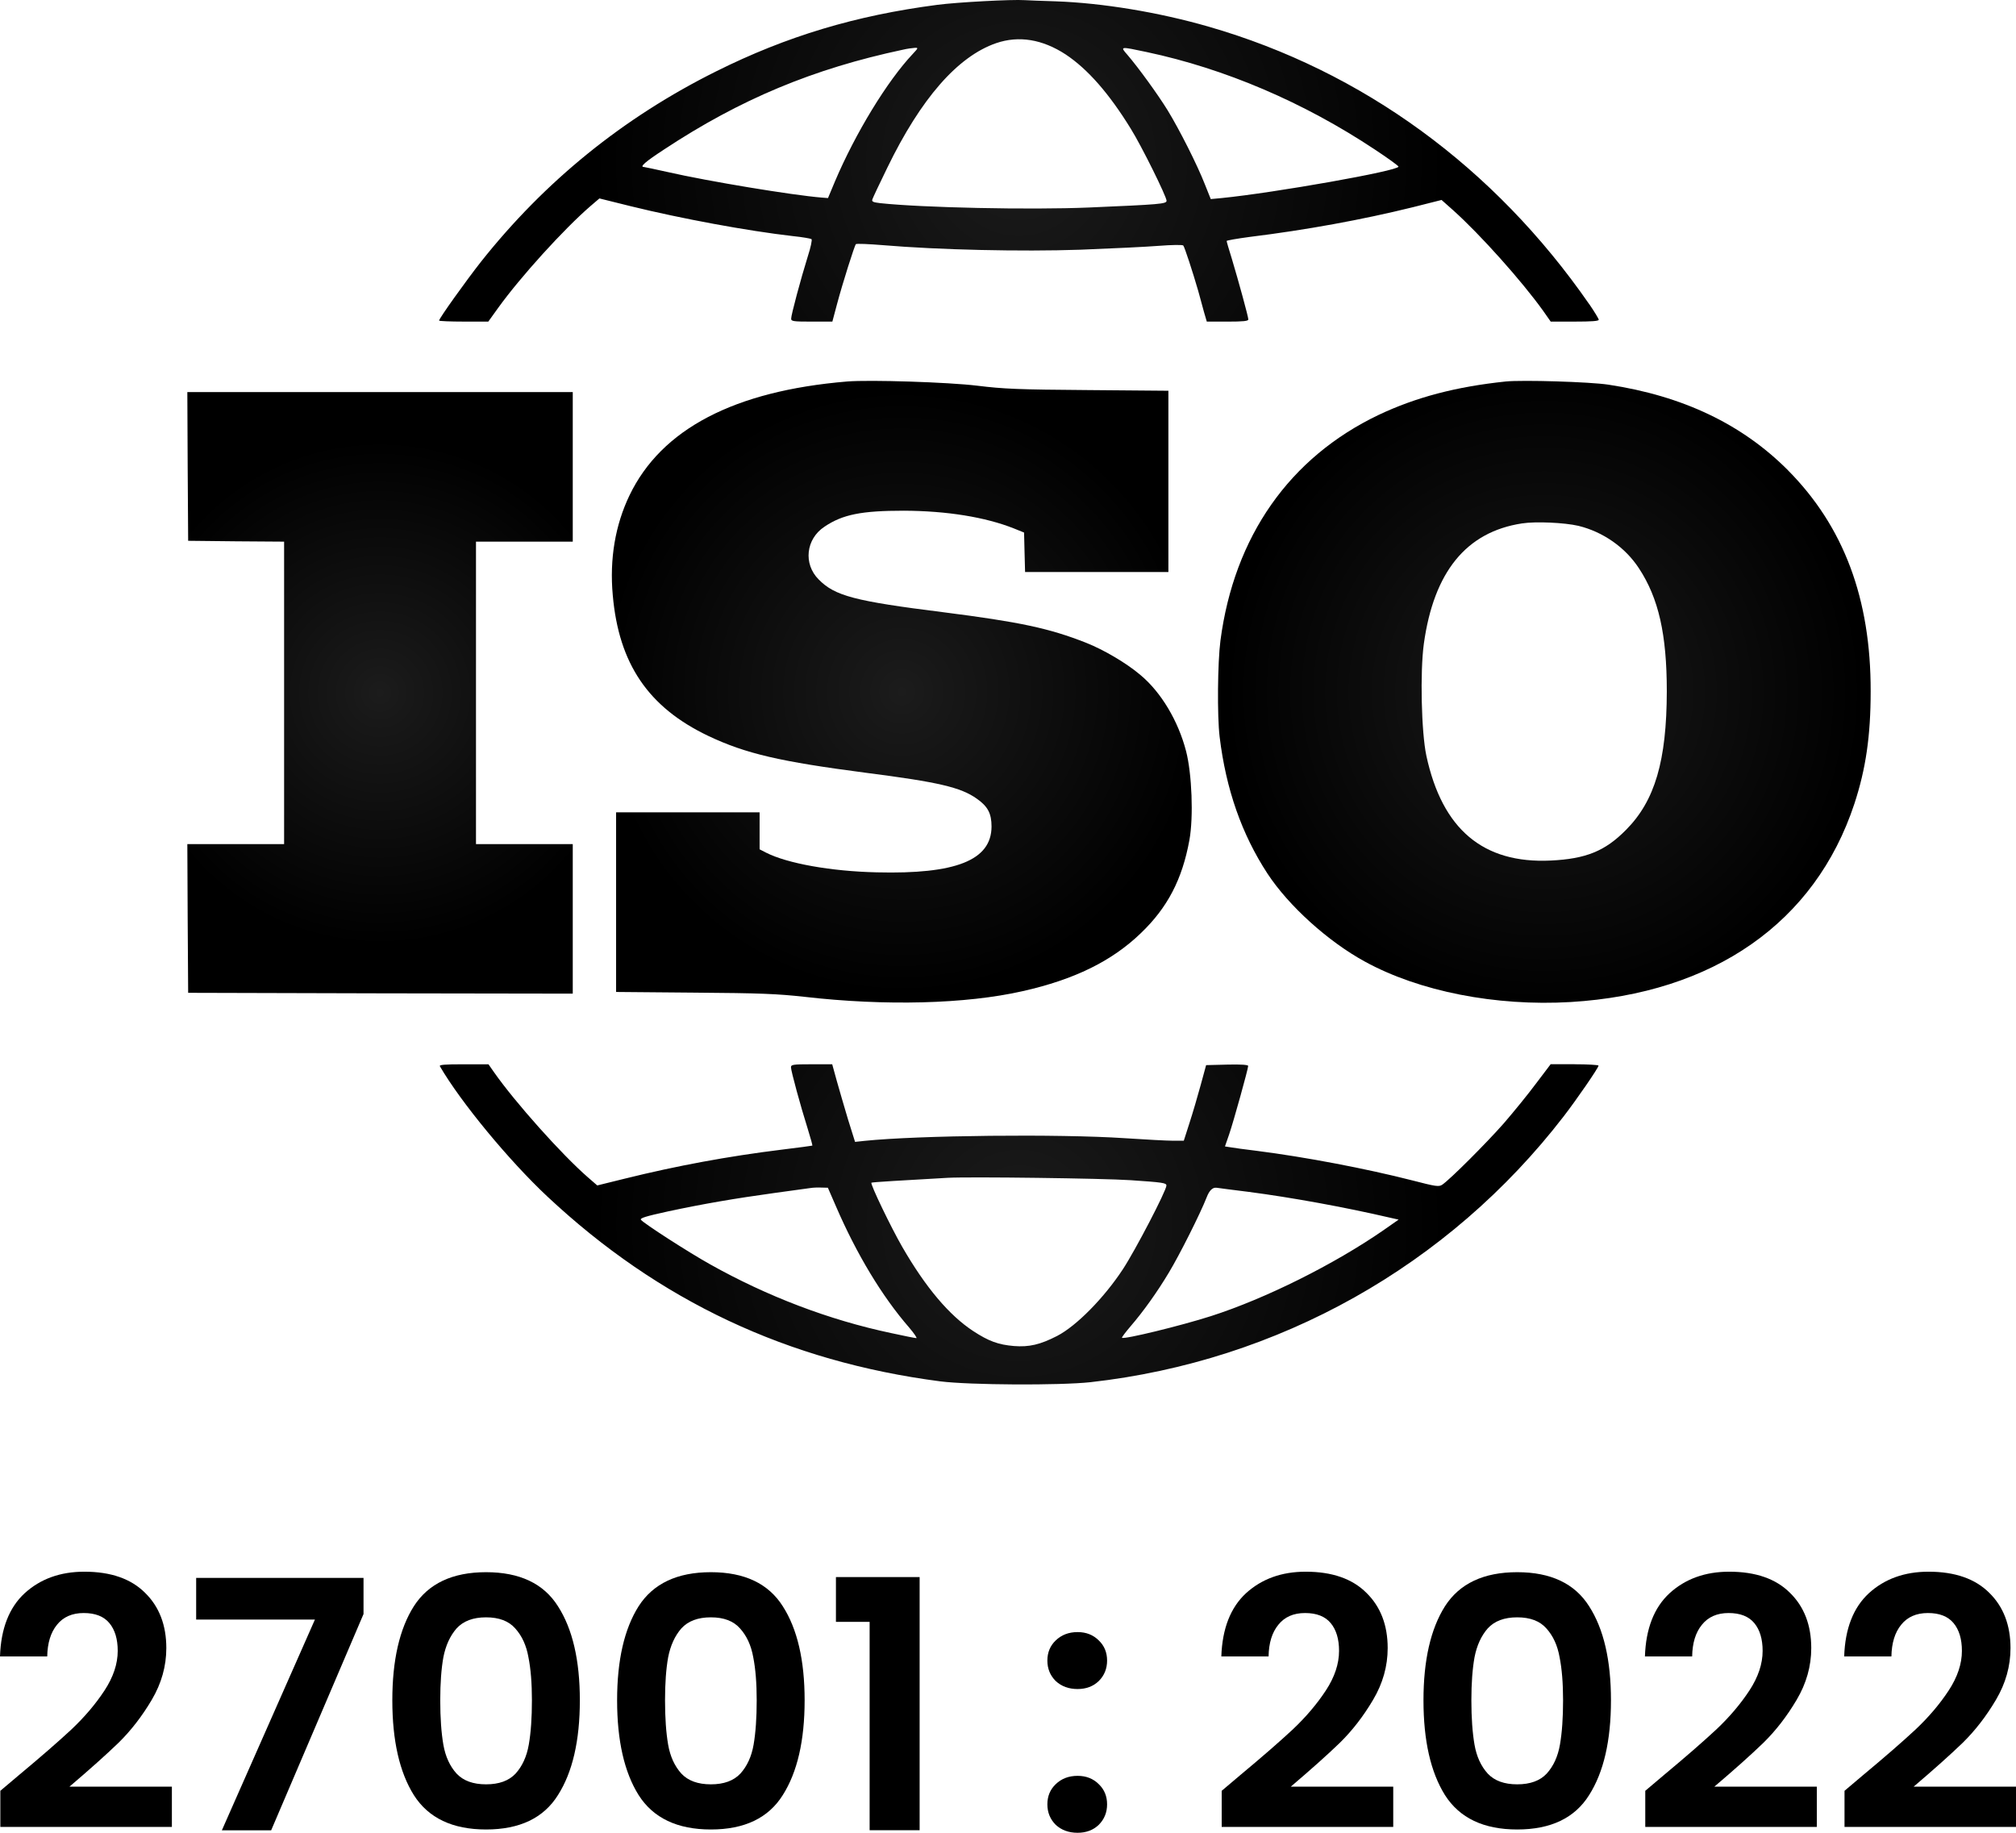
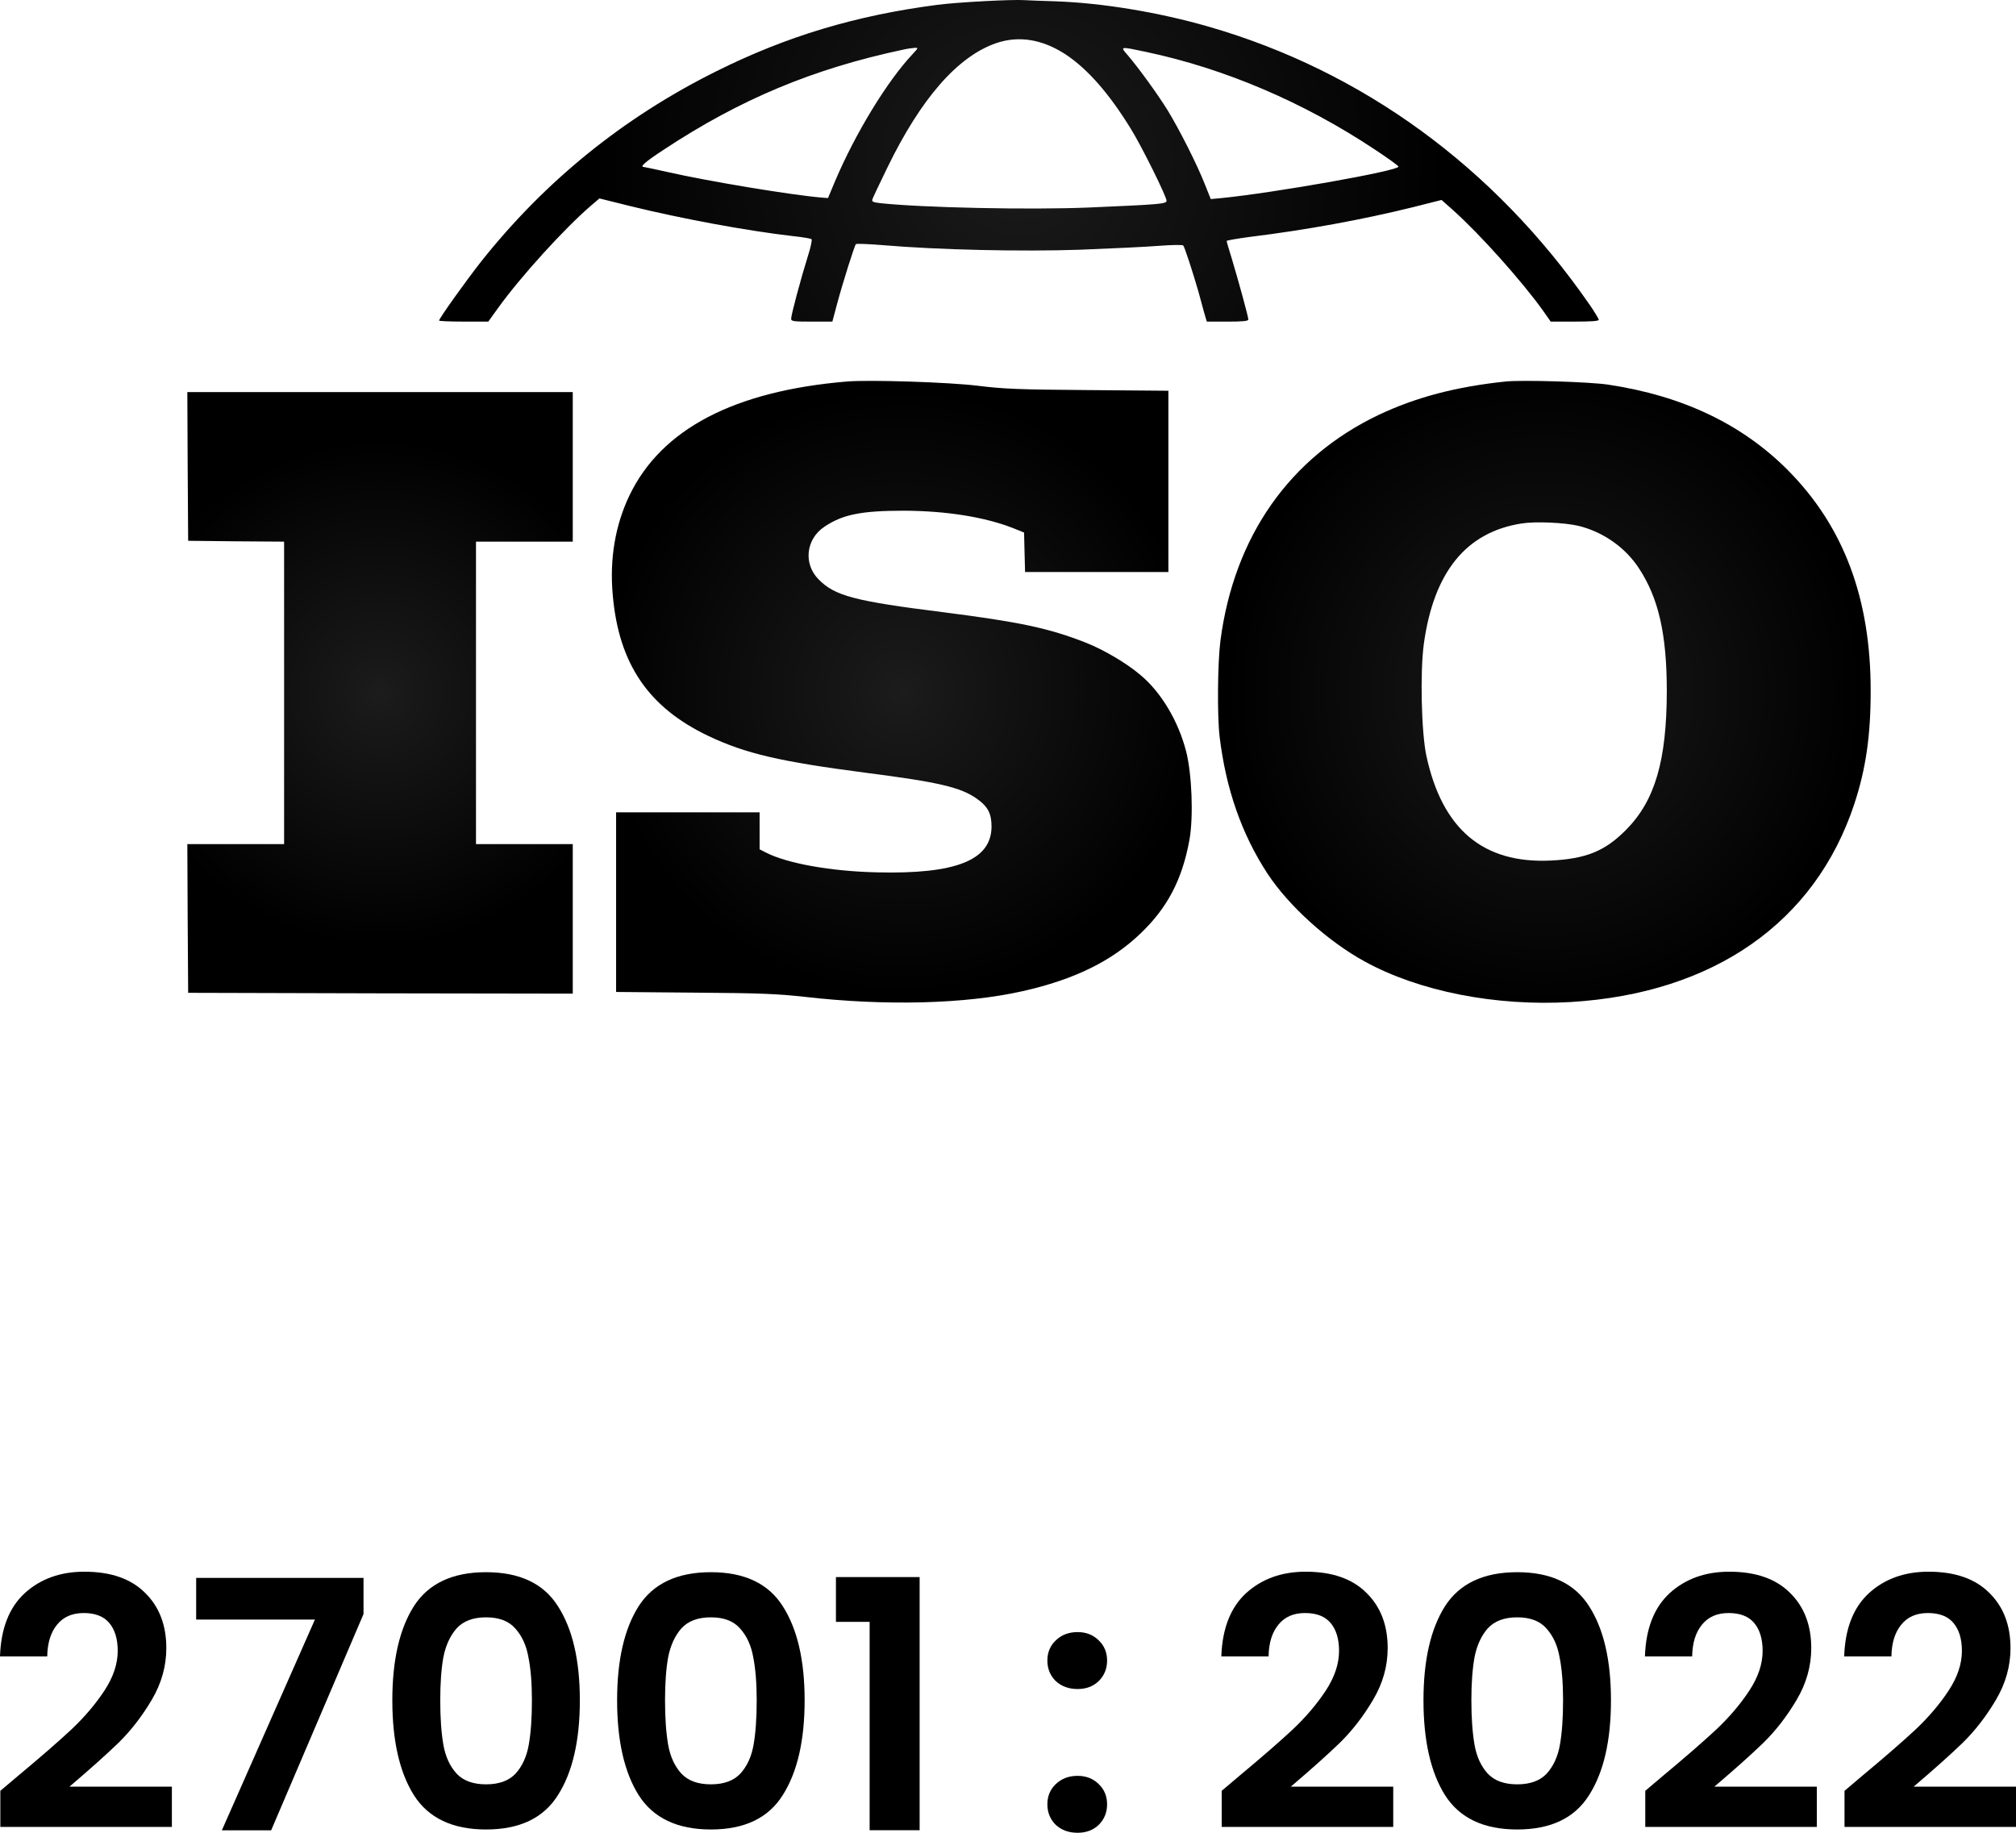
<svg xmlns="http://www.w3.org/2000/svg" width="66" height="60" viewBox="0 0 66 60" fill="none">
  <path d="M31.997 12.627C32.849 12.732 33.33 12.754 35.618 12.77L38.251 12.792V18.727H33.559L33.542 18.084L33.526 17.434L33.199 17.302C32.259 16.928 30.997 16.725 29.593 16.719C28.211 16.719 27.588 16.84 26.993 17.242C26.381 17.644 26.294 18.463 26.802 18.97C27.332 19.509 27.982 19.679 30.877 20.042C33.379 20.361 34.346 20.565 35.558 21.043C36.142 21.275 36.88 21.709 37.339 22.1C38.016 22.666 38.573 23.602 38.83 24.591C39.021 25.328 39.076 26.748 38.939 27.501C38.704 28.788 38.224 29.713 37.344 30.554C36.394 31.468 35.17 32.067 33.483 32.447C31.62 32.87 28.982 32.937 26.337 32.633C25.43 32.534 24.906 32.512 22.727 32.496L20.17 32.474V26.593H24.868V27.804L25.081 27.914C25.775 28.266 27.201 28.524 28.703 28.558C31.292 28.623 32.456 28.162 32.461 27.061C32.461 26.632 32.341 26.401 31.98 26.148C31.456 25.774 30.719 25.603 28.364 25.301C25.534 24.932 24.415 24.674 23.186 24.091C21.225 23.155 20.258 21.731 20.061 19.486C19.952 18.298 20.143 17.187 20.608 16.218C21.651 14.046 24.038 12.797 27.736 12.489C28.478 12.429 31.046 12.511 31.996 12.627L31.997 12.627Z" fill="url(#paint0_radial_37609_188009)" />
  <path d="M18.751 15.284V17.732H17.167H15.583V22.683V27.633H17.167H18.751V30.081V32.529L12.459 32.519L6.16 32.502L6.144 30.065L6.133 27.633H7.717H9.301V22.683V17.732L7.733 17.721L6.16 17.704L6.144 15.268L6.133 12.836H12.442H18.751V15.284Z" fill="url(#paint1_radial_37609_188009)" />
  <path d="M52.027 9.956C48.924 5.478 44.609 2.326 39.573 0.874C37.934 0.401 36.098 0.098 34.558 0.043C34.111 0.032 33.651 0.01 33.548 0.005C33.133 -0.023 31.352 0.071 30.68 0.159C28.02 0.506 25.759 1.182 23.443 2.337C20.406 3.85 17.838 5.929 15.741 8.576C15.249 9.203 14.375 10.424 14.375 10.495C14.375 10.512 14.736 10.528 15.184 10.528H15.986L16.314 10.072C17.04 9.065 18.455 7.503 19.334 6.744L19.624 6.496L20.646 6.75C22.301 7.157 24.464 7.558 25.955 7.729C26.272 7.761 26.545 7.811 26.567 7.828C26.594 7.85 26.54 8.103 26.447 8.389C26.212 9.143 25.901 10.309 25.901 10.43C25.901 10.518 25.961 10.529 26.578 10.529H27.25L27.398 9.973C27.583 9.275 27.976 8.037 28.02 7.993C28.042 7.971 28.441 7.988 28.906 8.026C30.719 8.18 33.434 8.241 35.362 8.175C36.367 8.136 37.531 8.081 37.94 8.048C38.355 8.015 38.716 8.01 38.738 8.037C38.781 8.086 39.049 8.906 39.224 9.512C39.279 9.721 39.372 10.04 39.415 10.21L39.508 10.529H40.185C40.699 10.529 40.868 10.512 40.868 10.457C40.868 10.369 40.541 9.181 40.328 8.471C40.234 8.174 40.158 7.91 40.158 7.888C40.158 7.872 40.497 7.811 40.913 7.756C42.748 7.53 44.589 7.195 46.26 6.782L47.194 6.546L47.577 6.886C48.467 7.684 49.822 9.202 50.516 10.17L50.767 10.528H51.554C52.094 10.528 52.34 10.512 52.34 10.468C52.34 10.435 52.198 10.204 52.029 9.956L52.027 9.956ZM27.337 5.934L27.107 6.484L26.899 6.468C25.938 6.39 23.18 5.934 21.858 5.632C21.453 5.543 21.104 5.467 21.082 5.467C20.929 5.467 21.125 5.296 21.738 4.895C24.239 3.244 26.632 2.249 29.56 1.627C29.697 1.594 29.866 1.572 29.942 1.567C30.068 1.561 30.068 1.567 29.883 1.765C29.042 2.656 28.003 4.367 27.337 5.934ZM35.651 6.793C33.717 6.875 30.167 6.798 28.812 6.65C28.577 6.622 28.533 6.6 28.561 6.523C28.577 6.474 28.796 6.006 29.047 5.494C30.15 3.222 31.352 1.847 32.614 1.412C33.356 1.159 34.127 1.286 34.886 1.781C35.607 2.259 36.312 3.062 37.022 4.218C37.372 4.779 38.191 6.435 38.191 6.572C38.191 6.677 37.973 6.693 35.651 6.793H35.651ZM39.993 6.484L39.638 6.517L39.447 6.039C39.196 5.395 38.611 4.24 38.224 3.607C37.907 3.095 37.284 2.232 36.907 1.792C36.666 1.517 36.661 1.517 37.541 1.704C40.103 2.248 42.681 3.348 45.008 4.894C45.434 5.175 45.784 5.428 45.784 5.455C45.784 5.593 41.714 6.313 39.993 6.484Z" fill="url(#paint2_radial_37609_188009)" />
  <path d="M58.533 15.393C57.031 13.886 55.092 12.961 52.656 12.593C52.055 12.5 49.842 12.434 49.296 12.489C47.668 12.659 46.352 13.006 45.134 13.583C42.217 14.975 40.403 17.561 39.955 20.971C39.862 21.692 39.846 23.43 39.928 24.118C40.136 25.84 40.654 27.314 41.496 28.601C42.19 29.657 43.474 30.818 44.68 31.478C46.467 32.457 48.963 32.947 51.416 32.804C56.097 32.523 59.424 30.202 60.707 26.319C61.084 25.175 61.242 24.085 61.242 22.633C61.248 19.602 60.363 17.237 58.533 15.394V15.393ZM53.229 27.171C52.546 27.864 51.918 28.117 50.766 28.172C48.554 28.276 47.215 27.149 46.696 24.739C46.532 23.968 46.488 21.994 46.614 21.075C46.941 18.721 48.001 17.417 49.821 17.136C50.274 17.064 51.219 17.109 51.673 17.214C52.481 17.411 53.207 17.918 53.656 18.605C54.3 19.584 54.568 20.767 54.568 22.632C54.563 24.904 54.18 26.218 53.23 27.17L53.229 27.171Z" fill="url(#paint3_radial_37609_188009)" />
-   <path d="M51.546 34.84H50.765L50.29 35.467C50.033 35.814 49.553 36.403 49.225 36.782C48.657 37.426 47.477 38.608 47.215 38.785C47.105 38.857 47.013 38.845 46.231 38.642C44.724 38.257 42.735 37.877 41.135 37.674C40.758 37.63 40.376 37.575 40.278 37.558L40.103 37.531L40.24 37.135C40.387 36.706 40.863 34.989 40.863 34.896C40.863 34.858 40.633 34.841 40.175 34.852L39.486 34.869L39.306 35.529C39.208 35.892 39.044 36.448 38.94 36.767L38.755 37.344H38.4C38.209 37.344 37.498 37.306 36.821 37.261C34.663 37.118 30.063 37.167 28.299 37.349L27.993 37.382L27.764 36.651C27.643 36.244 27.474 35.672 27.392 35.375L27.245 34.841H26.573C25.961 34.841 25.895 34.852 25.895 34.94C25.895 35.062 26.217 36.238 26.442 36.949C26.535 37.251 26.605 37.499 26.595 37.504C26.584 37.51 26.136 37.57 25.595 37.636C23.847 37.851 22.154 38.164 20.444 38.588L19.553 38.808L19.242 38.538C18.385 37.791 16.866 36.09 16.172 35.1L15.992 34.842H15.178C14.539 34.842 14.37 34.858 14.402 34.908C15.091 36.09 16.664 37.994 17.92 39.171C21.575 42.592 25.786 44.572 30.784 45.222C31.746 45.343 34.685 45.359 35.7 45.249C41.856 44.561 47.422 41.437 51.192 36.546C51.612 36.002 52.333 34.956 52.333 34.885C52.333 34.863 51.978 34.841 51.546 34.841V34.84ZM29.997 43.806C29.965 43.806 29.593 43.734 29.173 43.641C27.141 43.212 25.109 42.436 23.24 41.386C22.52 40.984 21.083 40.055 20.984 39.934C20.941 39.879 21.137 39.818 21.869 39.658C23.022 39.411 24.049 39.235 25.36 39.054C25.912 38.976 26.436 38.905 26.524 38.894C26.617 38.878 26.781 38.872 26.895 38.878L27.103 38.883L27.366 39.488C28.043 41.056 28.879 42.443 29.764 43.46C29.928 43.652 30.032 43.807 29.999 43.807L29.997 43.806ZM34.608 43.735C34.051 44.021 33.69 44.104 33.193 44.065C32.685 44.021 32.374 43.911 31.86 43.575C31.074 43.057 30.309 42.156 29.534 40.813C29.173 40.186 28.485 38.762 28.529 38.718C28.545 38.701 29.556 38.641 31.03 38.558C31.751 38.52 36.115 38.575 37.011 38.636C38.071 38.708 38.186 38.724 38.186 38.812C38.186 38.976 37.17 40.929 36.761 41.551C36.143 42.492 35.237 43.411 34.608 43.735H34.608ZM45.308 40.263C43.68 41.391 41.43 42.513 39.644 43.086C38.65 43.404 36.792 43.856 36.732 43.795C36.721 43.779 36.847 43.614 37.016 43.415C37.42 42.948 37.885 42.299 38.267 41.66C38.622 41.072 39.3 39.719 39.502 39.202C39.589 38.974 39.696 38.868 39.824 38.883C39.927 38.899 40.408 38.96 40.889 39.02C42.282 39.202 44.035 39.521 45.499 39.862L45.788 39.927L45.307 40.263L45.308 40.263Z" fill="url(#paint4_radial_37609_188009)" />
  <path d="M60.977 58.126C61.705 57.52 62.285 57.016 62.717 56.614C63.149 56.205 63.509 55.78 63.797 55.341C64.085 54.901 64.229 54.469 64.229 54.045C64.229 53.658 64.138 53.355 63.956 53.136C63.774 52.916 63.494 52.806 63.115 52.806C62.736 52.806 62.444 52.935 62.239 53.192C62.035 53.443 61.929 53.787 61.921 54.227H60.375C60.405 53.317 60.674 52.628 61.182 52.158C61.697 51.688 62.349 51.453 63.138 51.453C64.001 51.453 64.665 51.684 65.127 52.147C65.589 52.601 65.82 53.204 65.82 53.954C65.82 54.545 65.661 55.11 65.343 55.648C65.025 56.186 64.661 56.656 64.252 57.057C63.842 57.452 63.308 57.929 62.649 58.49H66.002V59.808H60.386V58.626L60.977 58.126Z" fill="black" />
  <path d="M54.454 58.126C55.182 57.52 55.761 57.016 56.193 56.614C56.625 56.205 56.985 55.78 57.273 55.341C57.561 54.901 57.705 54.469 57.705 54.045C57.705 53.658 57.614 53.355 57.433 53.136C57.251 52.916 56.97 52.806 56.591 52.806C56.212 52.806 55.921 52.935 55.716 53.192C55.511 53.443 55.405 53.787 55.398 54.227H53.852C53.882 53.317 54.151 52.628 54.659 52.158C55.174 51.688 55.826 51.453 56.614 51.453C57.478 51.453 58.141 51.684 58.603 52.147C59.066 52.601 59.297 53.204 59.297 53.954C59.297 54.545 59.138 55.11 58.819 55.648C58.501 56.186 58.137 56.656 57.728 57.057C57.319 57.452 56.785 57.929 56.125 58.49H59.479V59.808H53.863V58.626L54.454 58.126Z" fill="black" />
  <path d="M46.602 55.663C46.602 54.352 46.837 53.325 47.306 52.583C47.784 51.84 48.572 51.469 49.671 51.469C50.77 51.469 51.554 51.84 52.024 52.583C52.502 53.325 52.74 54.352 52.74 55.663C52.74 56.982 52.502 58.017 52.024 58.767C51.554 59.517 50.77 59.892 49.671 59.892C48.572 59.892 47.784 59.517 47.306 58.767C46.837 58.017 46.602 56.982 46.602 55.663ZM51.172 55.663C51.172 55.103 51.134 54.633 51.058 54.254C50.99 53.867 50.846 53.553 50.626 53.31C50.414 53.068 50.095 52.947 49.671 52.947C49.247 52.947 48.925 53.068 48.705 53.31C48.492 53.553 48.349 53.867 48.273 54.254C48.205 54.633 48.17 55.103 48.17 55.663C48.17 56.239 48.205 56.724 48.273 57.118C48.341 57.505 48.485 57.819 48.705 58.062C48.925 58.297 49.247 58.414 49.671 58.414C50.095 58.414 50.417 58.297 50.637 58.062C50.857 57.819 51.001 57.505 51.069 57.118C51.138 56.724 51.172 56.239 51.172 55.663Z" fill="black" />
  <path d="M40.587 58.126C41.315 57.52 41.894 57.016 42.326 56.614C42.758 56.205 43.118 55.78 43.406 55.341C43.694 54.901 43.838 54.469 43.838 54.045C43.838 53.658 43.747 53.355 43.565 53.136C43.383 52.916 43.103 52.806 42.724 52.806C42.345 52.806 42.053 52.935 41.849 53.192C41.644 53.443 41.538 53.787 41.531 54.227H39.984C40.015 53.317 40.284 52.628 40.791 52.158C41.307 51.688 41.959 51.453 42.747 51.453C43.611 51.453 44.274 51.684 44.736 52.147C45.199 52.601 45.43 53.204 45.43 53.954C45.43 54.545 45.271 55.11 44.952 55.648C44.634 56.186 44.27 56.656 43.861 57.057C43.452 57.452 42.917 57.929 42.258 58.49H45.612V59.808H39.996V58.626L40.587 58.126Z" fill="black" />
  <path d="M35.278 60C34.99 60 34.751 59.913 34.562 59.739C34.38 59.557 34.289 59.333 34.289 59.068C34.289 58.803 34.38 58.583 34.562 58.409C34.751 58.227 34.99 58.136 35.278 58.136C35.559 58.136 35.79 58.227 35.972 58.409C36.154 58.583 36.244 58.803 36.244 59.068C36.244 59.333 36.154 59.557 35.972 59.739C35.79 59.913 35.559 60 35.278 60ZM35.278 55.294C34.99 55.294 34.751 55.207 34.562 55.032C34.38 54.851 34.289 54.627 34.289 54.362C34.289 54.097 34.38 53.877 34.562 53.703C34.751 53.521 34.99 53.43 35.278 53.43C35.559 53.43 35.79 53.521 35.972 53.703C36.154 53.877 36.244 54.097 36.244 54.362C36.244 54.627 36.154 54.851 35.972 55.032C35.79 55.207 35.559 55.294 35.278 55.294Z" fill="black" />
  <path d="M27.367 53.095V51.629H30.107V59.916H28.47V53.095H27.367Z" fill="black" />
  <path d="M20.203 55.663C20.203 54.352 20.438 53.325 20.908 52.583C21.385 51.84 22.174 51.469 23.273 51.469C24.372 51.469 25.156 51.84 25.626 52.583C26.103 53.325 26.342 54.352 26.342 55.663C26.342 56.982 26.103 58.017 25.626 58.767C25.156 59.517 24.372 59.892 23.273 59.892C22.174 59.892 21.385 59.517 20.908 58.767C20.438 58.017 20.203 56.982 20.203 55.663ZM24.773 55.663C24.773 55.103 24.735 54.633 24.66 54.254C24.591 53.867 24.447 53.553 24.227 53.31C24.015 53.068 23.697 52.947 23.273 52.947C22.848 52.947 22.526 53.068 22.306 53.31C22.094 53.553 21.95 53.867 21.874 54.254C21.806 54.633 21.772 55.103 21.772 55.663C21.772 56.239 21.806 56.724 21.874 57.118C21.942 57.505 22.087 57.819 22.306 58.062C22.526 58.297 22.848 58.414 23.273 58.414C23.697 58.414 24.019 58.297 24.239 58.062C24.459 57.819 24.603 57.505 24.671 57.118C24.739 56.724 24.773 56.239 24.773 55.663Z" fill="black" />
  <path d="M12.844 55.663C12.844 54.352 13.079 53.325 13.549 52.583C14.026 51.84 14.814 51.469 15.913 51.469C17.012 51.469 17.797 51.84 18.266 52.583C18.744 53.325 18.983 54.352 18.983 55.663C18.983 56.982 18.744 58.017 18.266 58.767C17.797 59.517 17.012 59.892 15.913 59.892C14.814 59.892 14.026 59.517 13.549 58.767C13.079 58.017 12.844 56.982 12.844 55.663ZM17.414 55.663C17.414 55.103 17.376 54.633 17.3 54.254C17.232 53.867 17.088 53.553 16.868 53.31C16.656 53.068 16.338 52.947 15.913 52.947C15.489 52.947 15.167 53.068 14.947 53.31C14.735 53.553 14.591 53.867 14.515 54.254C14.447 54.633 14.413 55.103 14.413 55.663C14.413 56.239 14.447 56.724 14.515 57.118C14.583 57.505 14.727 57.819 14.947 58.062C15.167 58.297 15.489 58.414 15.913 58.414C16.338 58.414 16.66 58.297 16.88 58.062C17.099 57.819 17.243 57.505 17.311 57.118C17.38 56.724 17.414 56.239 17.414 55.663Z" fill="black" />
  <path d="M11.901 52.839L8.877 59.92H7.263L10.31 53.02H6.422V51.656H11.901V52.839Z" fill="black" />
  <path d="M0.603 58.126C1.33 57.52 1.91 57.016 2.342 56.614C2.774 56.205 3.134 55.78 3.422 55.341C3.71 54.901 3.854 54.469 3.854 54.045C3.854 53.658 3.763 53.355 3.581 53.136C3.399 52.916 3.119 52.806 2.74 52.806C2.361 52.806 2.069 52.935 1.864 53.192C1.66 53.443 1.554 53.787 1.546 54.227H0C0.03 53.317 0.299 52.628 0.807 52.158C1.323 51.688 1.974 51.453 2.763 51.453C3.627 51.453 4.29 51.684 4.752 52.147C5.214 52.601 5.445 53.204 5.445 53.954C5.445 54.545 5.286 55.11 4.968 55.648C4.65 56.186 4.286 56.656 3.877 57.057C3.467 57.452 2.933 57.929 2.274 58.49H5.627V59.808H0.011V58.626L0.603 58.126Z" fill="black" />
  <defs>
    <radialGradient id="paint0_radial_37609_188009" cx="0" cy="0" r="1" gradientUnits="userSpaceOnUse" gradientTransform="translate(29.524 22.646) scale(9.803 9.872)">
      <stop stop-color="#1C1C1C" />
      <stop offset="0.12" stop-color="#181818" />
      <stop offset="1" />
    </radialGradient>
    <radialGradient id="paint1_radial_37609_188009" cx="0" cy="0" r="1" gradientUnits="userSpaceOnUse" gradientTransform="translate(12.442 22.683) scale(8.228 8.286)">
      <stop stop-color="#1C1C1C" />
      <stop offset="0.12" stop-color="#181818" />
      <stop offset="1" />
    </radialGradient>
    <radialGradient id="paint2_radial_37609_188009" cx="0" cy="0" r="1" gradientUnits="userSpaceOnUse" gradientTransform="translate(33.356 5.263) scale(13.922 14.02)">
      <stop stop-color="#1C1C1C" />
      <stop offset="0.12" stop-color="#181818" />
      <stop offset="1" />
    </radialGradient>
    <radialGradient id="paint3_radial_37609_188009" cx="0" cy="0" r="1" gradientUnits="userSpaceOnUse" gradientTransform="translate(50.559 22.648) scale(10.4 10.473)">
      <stop stop-color="#1C1C1C" />
      <stop offset="0.12" stop-color="#181818" />
      <stop offset="1" />
    </radialGradient>
    <radialGradient id="paint4_radial_37609_188009" cx="0" cy="0" r="1" gradientUnits="userSpaceOnUse" gradientTransform="translate(33.366 40.08) scale(13.908 14.006)">
      <stop stop-color="#1C1C1C" />
      <stop offset="0.12" stop-color="#181818" />
      <stop offset="1" />
    </radialGradient>
  </defs>
</svg>